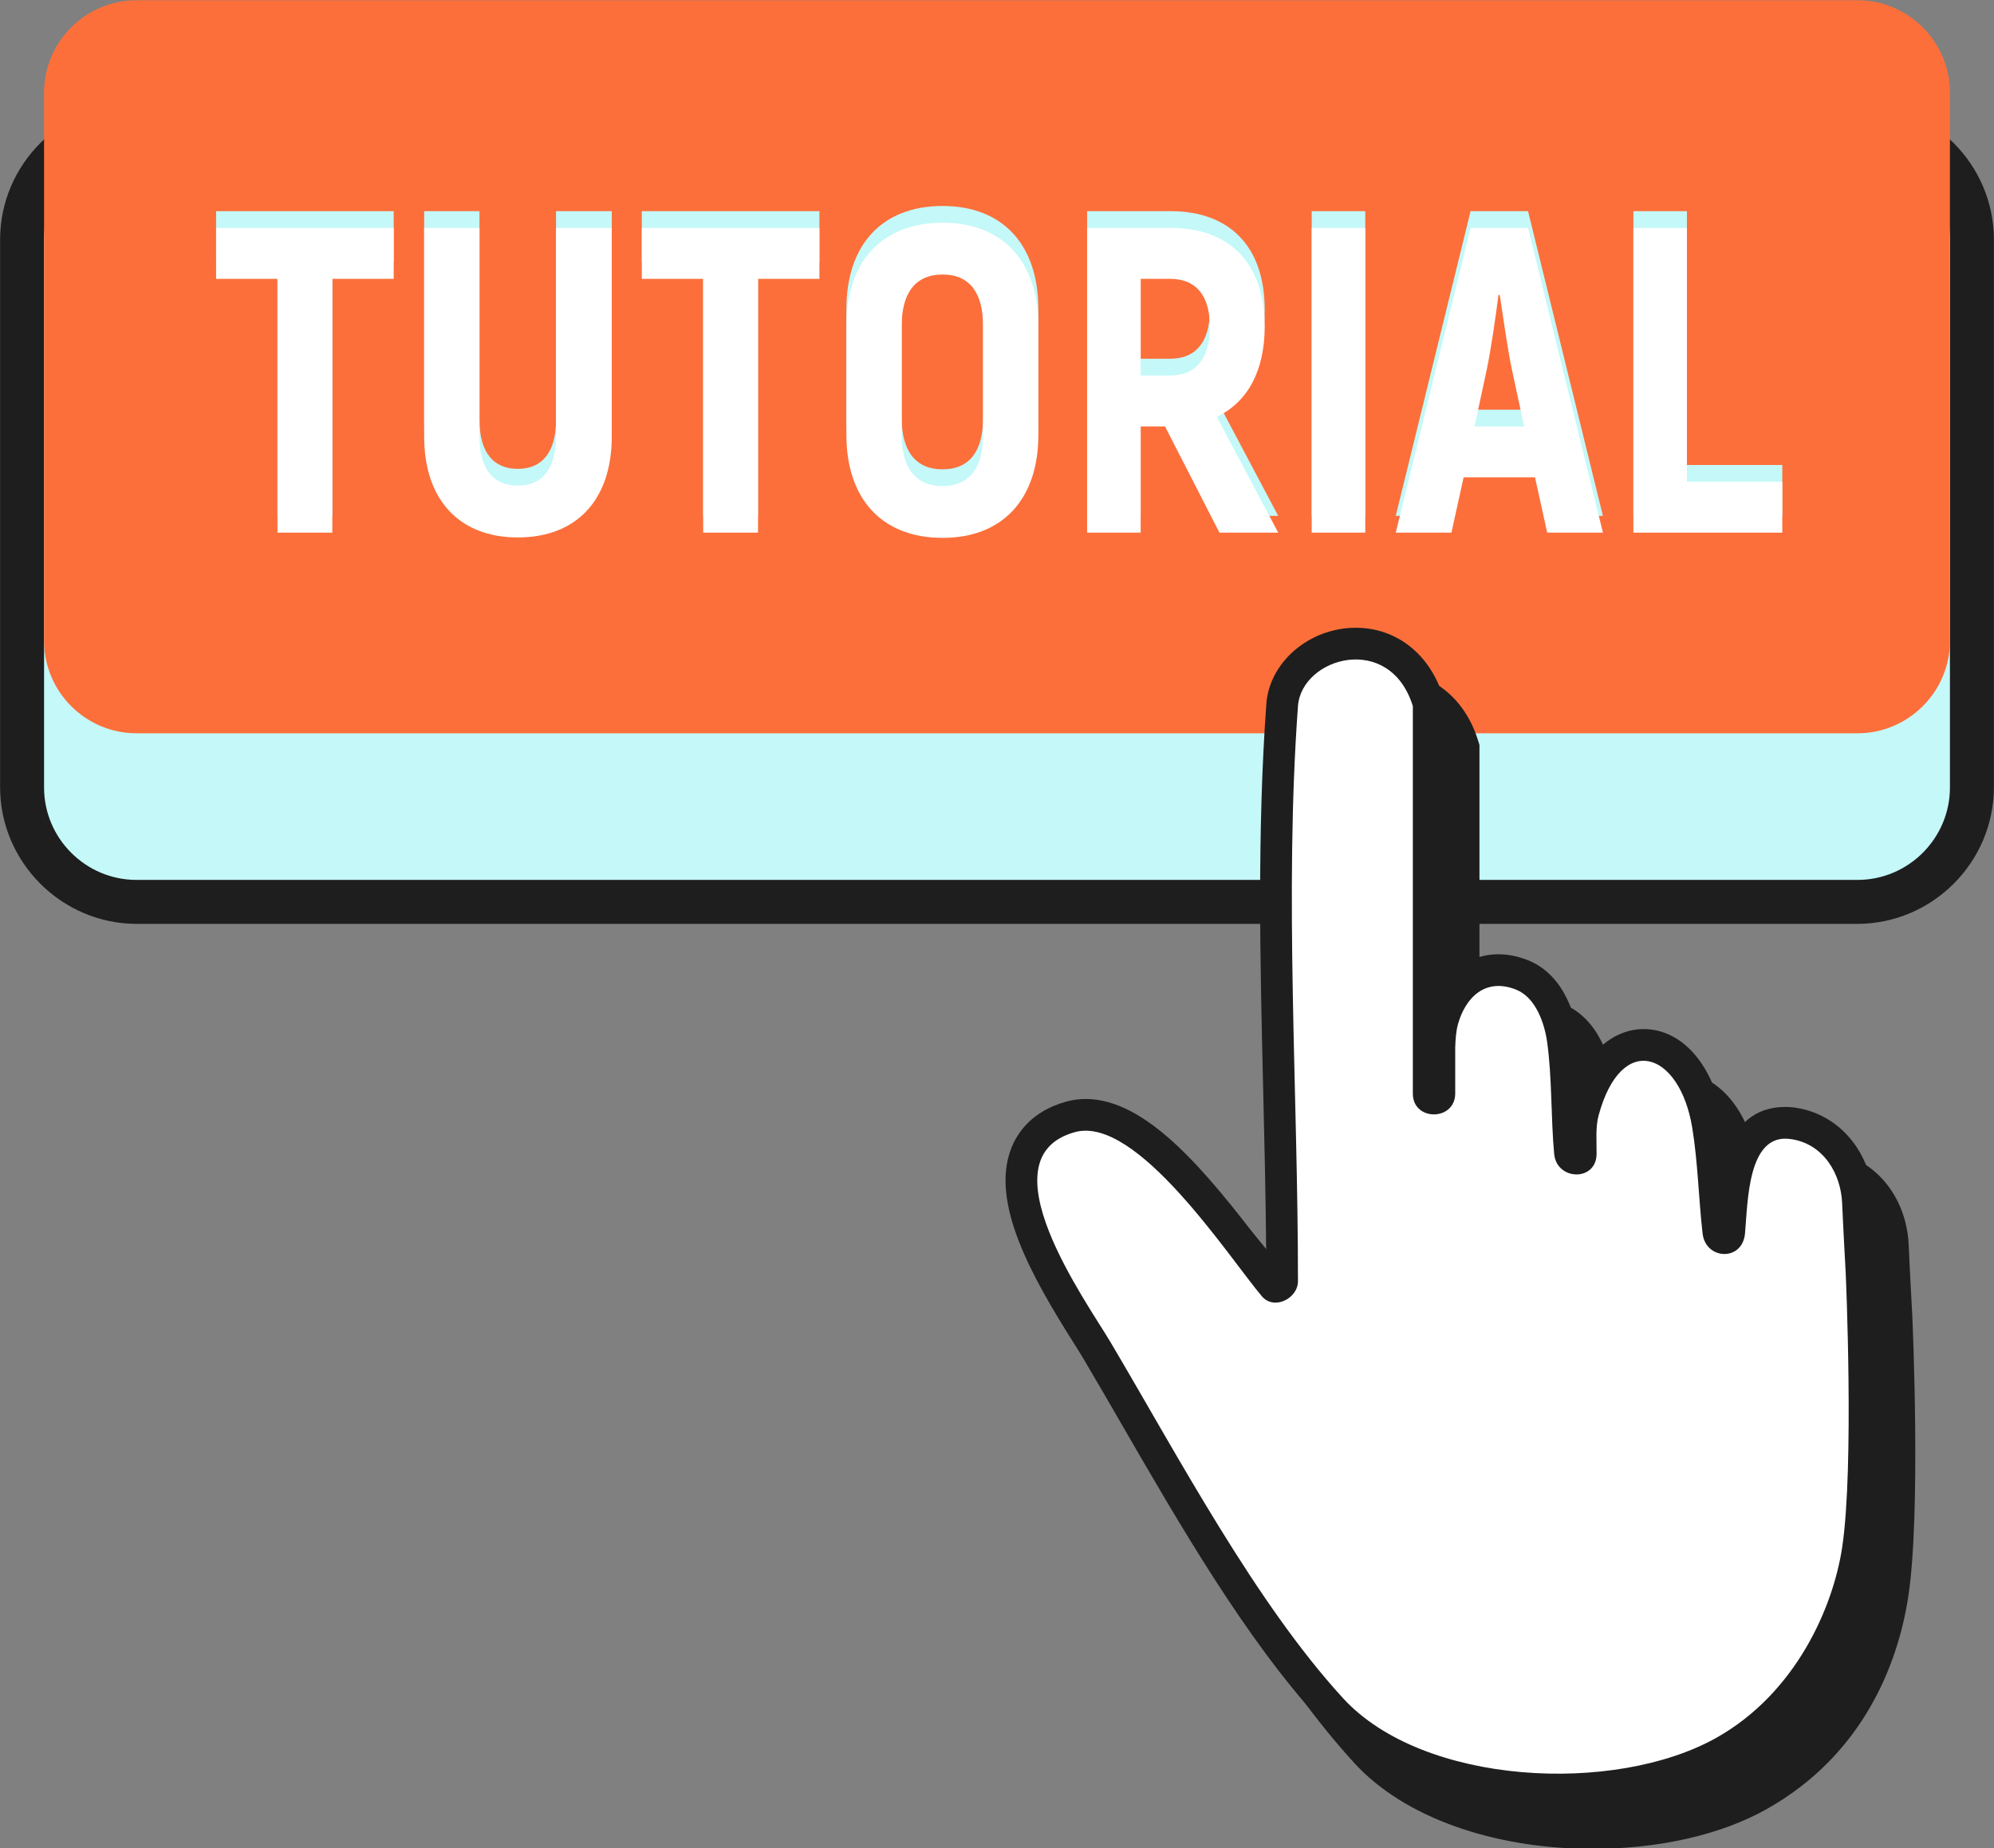
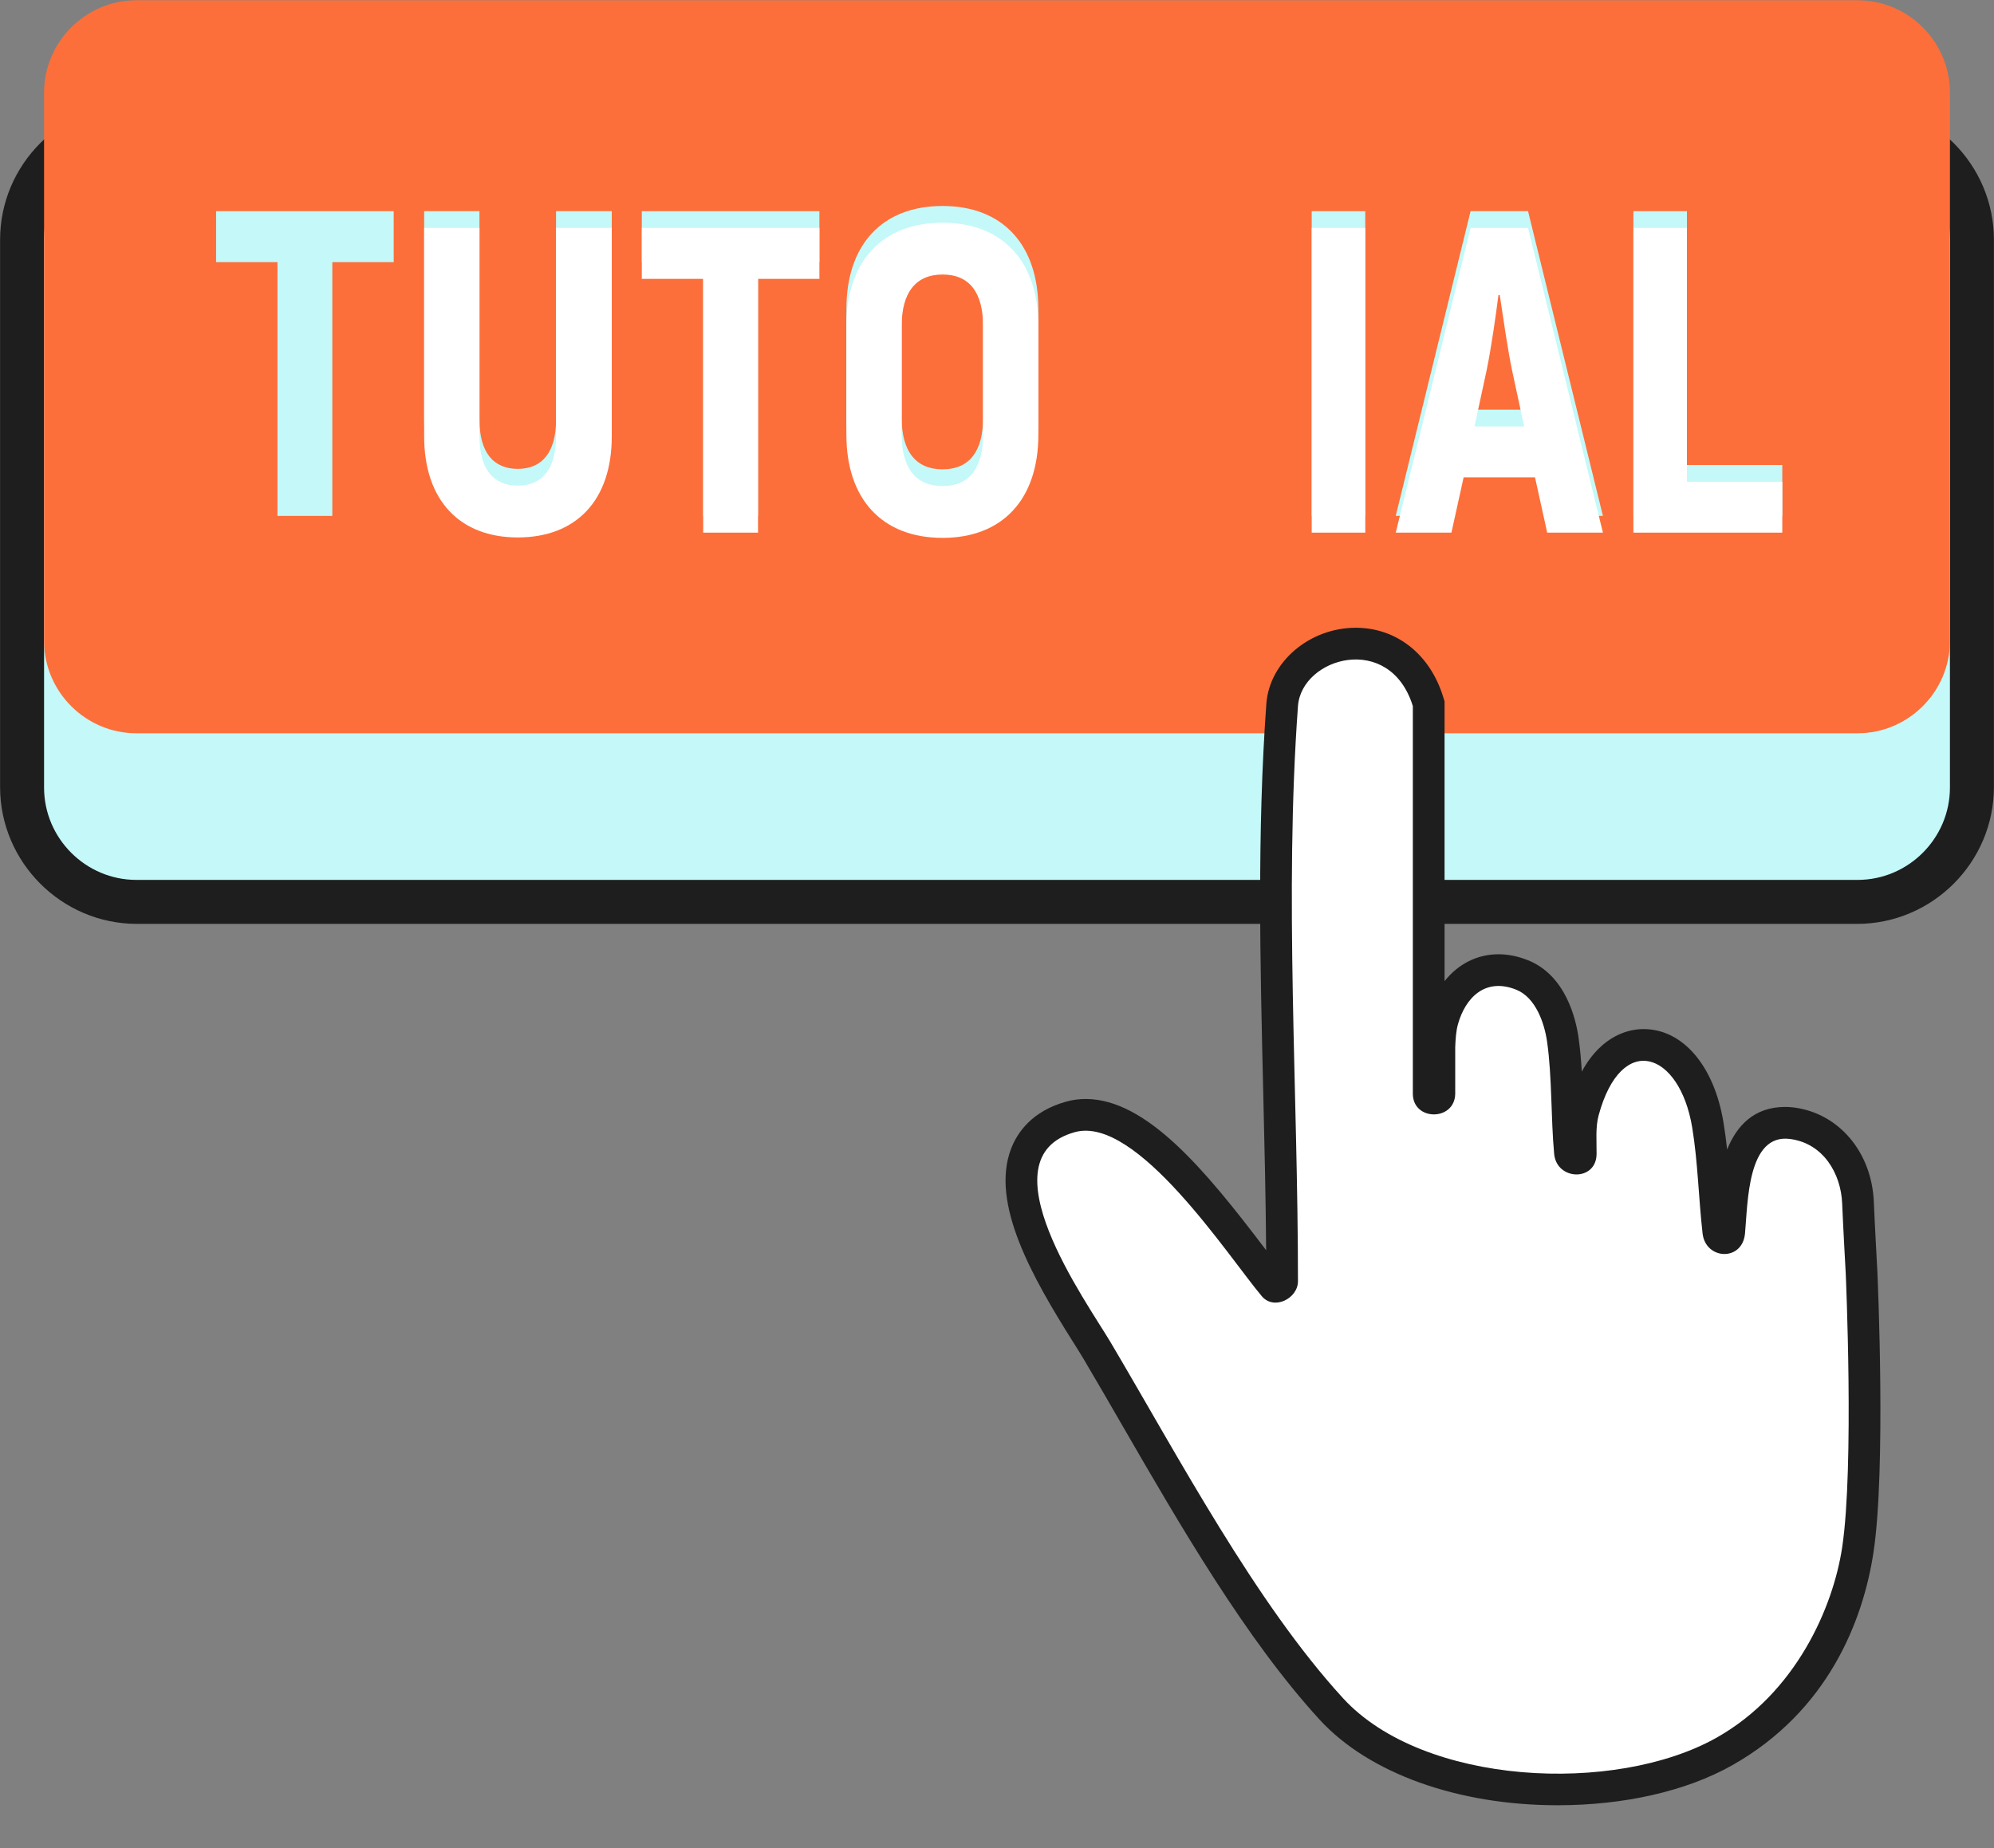
<svg xmlns="http://www.w3.org/2000/svg" fill="#000000" height="220.8" preserveAspectRatio="xMidYMid meet" version="1" viewBox="80.9 144.8 238.2 220.8" width="238.2" zoomAndPan="magnify">
  <rect x="80.9" y="144.8" width="238.2" height="220.8" fill="#808080" stroke="none" />
  <g>
    <g id="change1_1">
      <path d="M 302.742 255.168 L 97.258 255.168 C 88.266 255.168 80.91 247.812 80.91 238.82 L 80.91 173.438 C 80.91 164.449 88.266 157.094 97.258 157.094 L 302.742 157.094 C 311.734 157.094 319.09 164.449 319.09 173.438 L 319.09 238.82 C 319.09 247.812 311.734 255.168 302.742 255.168" fill="#1e1e1e" />
    </g>
    <g id="change2_1">
      <path d="M 302.805 249.914 L 97.199 249.914 C 91.129 249.914 86.164 244.945 86.164 238.879 L 86.164 173.379 C 86.164 167.312 91.129 162.348 97.199 162.348 L 302.805 162.348 C 308.871 162.348 313.836 167.312 313.836 173.379 L 313.836 238.879 C 313.836 244.945 308.871 249.914 302.805 249.914" fill="#c5f8f8" />
    </g>
    <g id="change3_1">
      <path d="M 302.805 232.398 L 97.199 232.398 C 91.129 232.398 86.164 227.434 86.164 221.367 L 86.164 155.867 C 86.164 149.797 91.129 144.832 97.199 144.832 L 302.805 144.832 C 308.871 144.832 313.836 149.797 313.836 155.867 L 313.836 221.367 C 313.836 227.434 308.871 232.398 302.805 232.398" fill="#fc6f3a" />
    </g>
    <g id="change1_2">
-       <path d="M 309.336 301.906 C 309.336 301.906 309.023 296.242 308.914 293.609 C 308.672 287.664 304.762 283.023 299.398 282.316 C 299.043 282.27 298.684 282.246 298.336 282.246 C 294.57 282.246 292.527 284.52 291.387 287.336 C 291.27 286.246 291.129 285.156 290.953 284.078 C 289.832 277.316 286.086 272.945 281.402 272.945 C 279.844 272.945 276.48 273.523 274.027 278.023 C 273.945 276.641 273.824 275.262 273.633 273.93 C 273.324 271.766 272.117 266.527 267.598 264.723 C 266.41 264.246 265.227 264.008 264.074 264.008 C 261.516 264.008 259.254 265.176 257.633 267.219 L 257.633 233.789 L 257.461 233.242 C 255.891 228.16 251.891 225.004 247.027 225.004 C 241.504 225.004 236.711 229.078 236.344 234.09 C 235.23 249.391 235.605 265.121 235.969 280.34 C 236.117 286.598 236.273 293.031 236.32 299.363 C 236.266 299.297 236.215 299.227 236.16 299.152 C 229.02 289.742 222.012 281.297 214.754 281.297 C 213.969 281.297 213.195 281.398 212.453 281.605 C 208.355 282.742 206.605 285.281 205.859 287.215 C 203.34 293.734 208.383 302.602 213.305 310.402 C 213.777 311.156 214.188 311.801 214.488 312.312 C 215.961 314.797 217.465 317.402 219.008 320.07 C 225.98 332.137 233.883 345.809 242.707 355.438 C 248.574 361.844 259.199 365.664 271.133 365.668 C 271.133 365.668 271.137 365.668 271.137 365.668 C 279.07 365.668 286.484 363.996 291.977 360.898 C 303.391 354.465 307.633 343.695 308.879 335.406 C 310.367 325.504 309.383 302.902 309.336 301.906" fill="#1e1e1e" />
-     </g>
+       </g>
    <g id="change1_3">
      <path d="M 266.965 360.457 C 255.031 360.457 244.406 356.633 238.539 350.23 C 229.715 340.598 221.812 326.922 214.84 314.859 C 213.297 312.191 211.793 309.586 210.32 307.102 C 210.02 306.594 209.609 305.945 209.137 305.191 C 204.215 297.391 199.172 288.523 201.691 282.008 C 202.438 280.074 204.188 277.531 208.285 276.395 C 209.023 276.191 209.801 276.086 210.586 276.086 C 217.844 276.086 224.852 284.531 231.992 293.945 C 232.047 294.016 232.098 294.086 232.152 294.156 C 232.105 287.824 231.949 281.387 231.801 275.129 C 231.438 259.914 231.062 244.18 232.176 228.879 C 232.543 223.867 237.336 219.793 242.859 219.793 C 247.723 219.793 251.723 222.949 253.293 228.031 L 253.465 228.578 L 253.465 262.008 C 255.086 259.965 257.348 258.797 259.906 258.797 C 261.059 258.797 262.242 259.035 263.43 259.512 C 267.949 261.32 269.156 266.555 269.465 268.719 C 269.656 270.055 269.777 271.43 269.859 272.812 C 272.312 268.312 275.676 267.734 277.234 267.734 C 281.918 267.734 285.664 272.105 286.781 278.867 C 286.961 279.945 287.102 281.035 287.219 282.125 C 288.355 279.309 290.402 277.035 294.168 277.035 C 294.516 277.035 294.875 277.059 295.23 277.105 C 300.594 277.812 304.504 282.457 304.746 288.398 C 304.855 291.031 305.168 296.695 305.168 296.695 C 305.215 297.691 306.199 320.293 304.711 330.195 C 303.465 338.484 299.223 349.254 287.809 355.688 C 282.316 358.785 274.902 360.457 266.969 360.457 C 266.969 360.457 266.965 360.457 266.965 360.457" fill="#1e1e1e" />
    </g>
    <g id="change4_1">
      <path d="M 301.387 296.902 C 301.387 296.902 301.07 291.207 300.961 288.555 C 300.816 285.035 298.746 281.391 294.738 280.863 C 289.629 280.191 289.699 288.469 289.355 292.156 C 289.039 295.531 284.648 295.309 284.289 292.156 C 283.812 288.004 283.727 283.594 283.047 279.488 C 281.547 270.414 274.578 267.988 271.863 278.066 C 271.48 279.488 271.641 281.18 271.625 282.656 C 271.594 285.977 266.859 285.848 266.559 282.656 C 266.16 278.395 266.316 273.477 265.715 269.254 C 265.398 267.039 264.363 263.965 262.02 263.027 C 258.324 261.551 255.953 263.984 255.066 267.152 C 254.832 267.988 254.777 268.934 254.738 269.918 L 254.738 275.48 C 254.672 278.742 249.703 278.742 249.676 275.48 L 249.676 229.152 C 246.93 220.289 236.379 223.312 235.953 229.152 C 234.305 251.805 235.953 275.133 235.953 297.855 C 235.953 299.922 233.09 301.375 231.633 299.645 C 227.648 294.918 216.695 277.996 209.297 280.047 C 198.27 283.102 210.672 300.258 213.582 305.172 C 221.699 318.891 230.891 336.27 241.336 347.668 C 250.895 358.105 273.828 359.215 285.961 352.383 C 295.441 347.039 299.887 336.812 300.965 329.633 C 302.414 319.98 301.387 296.902 301.387 296.902" fill="#ffffff" />
    </g>
    <g id="change2_2">
      <path d="M 127.93 176.113 L 120.598 176.113 L 120.598 206.43 L 114.047 206.43 L 114.047 176.113 L 106.715 176.113 L 106.715 170.027 L 127.93 170.027 L 127.93 176.113" fill="#c5f8f8" />
    </g>
    <g id="change2_3">
      <path d="M 131.57 194.938 L 131.57 170.027 L 138.176 170.027 L 138.176 194.938 C 138.176 198.84 139.84 200.812 142.75 200.812 C 145.66 200.812 147.324 198.84 147.324 194.938 L 147.324 170.027 L 153.98 170.027 L 153.98 194.938 C 153.98 202.582 149.719 207.004 142.75 207.004 C 135.836 207.004 131.57 202.582 131.57 194.938" fill="#c5f8f8" />
    </g>
    <g id="change2_4">
      <path d="M 178.785 176.113 L 171.453 176.113 L 171.453 206.43 L 164.902 206.43 L 164.902 176.113 L 157.57 176.113 L 157.57 170.027 L 178.785 170.027 L 178.785 176.113" fill="#c5f8f8" />
    </g>
    <g id="change2_5">
      <path d="M 198.336 194.73 L 198.336 181.73 C 198.336 177.777 196.727 175.594 193.5 175.594 C 190.277 175.594 188.613 177.777 188.613 181.73 L 188.613 194.73 C 188.613 198.684 190.277 200.867 193.5 200.867 C 196.727 200.867 198.336 198.684 198.336 194.73 Z M 182.008 194.73 L 182.008 181.73 C 182.008 174.031 186.273 169.406 193.5 169.406 C 200.68 169.406 204.941 174.031 204.941 181.73 L 204.941 194.73 C 204.941 202.426 200.68 207.055 193.5 207.055 C 186.273 207.055 182.008 202.426 182.008 194.73" fill="#c5f8f8" />
    </g>
    <g id="change2_6">
-       <path d="M 217.16 187.656 L 220.695 187.656 C 223.766 187.656 225.43 185.629 225.43 181.836 C 225.43 178.09 223.766 176.113 220.695 176.113 L 217.16 176.113 Z M 220.07 193.742 L 217.16 193.742 L 217.16 206.43 L 210.766 206.43 L 210.766 170.027 L 220.75 170.027 C 227.871 170.027 231.98 174.348 231.98 181.781 C 231.98 187.086 229.953 190.828 226.262 192.598 L 233.594 206.43 L 226.574 206.43 L 220.07 193.742" fill="#c5f8f8" />
-     </g>
+       </g>
    <g id="change2_7">
      <path d="M 243.992 170.027 L 243.992 206.43 L 237.594 206.43 L 237.594 170.027 L 243.992 170.027" fill="#c5f8f8" />
    </g>
    <g id="change2_8">
      <path d="M 262.973 193.742 L 261.516 186.98 C 260.996 184.484 260.426 180.48 260.059 178.039 L 259.902 178.039 C 259.594 180.48 259.02 184.484 258.5 186.98 L 257.043 193.742 Z M 264.27 199.824 L 255.742 199.824 L 254.285 206.43 L 247.633 206.43 L 256.574 170.027 L 263.438 170.027 L 272.383 206.43 L 265.727 206.43 L 264.27 199.824" fill="#c5f8f8" />
    </g>
    <g id="change2_9">
      <path d="M 293.809 200.348 L 293.809 206.43 L 276.023 206.43 L 276.023 170.027 L 282.418 170.027 L 282.418 200.348 L 293.809 200.348" fill="#c5f8f8" />
    </g>
    <g id="change4_2">
-       <path d="M 127.93 178.113 L 120.598 178.113 L 120.598 208.43 L 114.047 208.43 L 114.047 178.113 L 106.715 178.113 L 106.715 172.027 L 127.93 172.027 L 127.93 178.113" fill="#ffffff" />
-     </g>
+       </g>
    <g id="change4_3">
      <path d="M 131.57 196.938 L 131.57 172.027 L 138.176 172.027 L 138.176 196.938 C 138.176 200.84 139.84 202.812 142.75 202.812 C 145.66 202.812 147.324 200.84 147.324 196.938 L 147.324 172.027 L 153.98 172.027 L 153.98 196.938 C 153.98 204.582 149.719 209.004 142.75 209.004 C 135.836 209.004 131.57 204.582 131.57 196.938" fill="#ffffff" />
    </g>
    <g id="change4_4">
      <path d="M 178.785 178.113 L 171.453 178.113 L 171.453 208.43 L 164.902 208.43 L 164.902 178.113 L 157.57 178.113 L 157.57 172.027 L 178.785 172.027 L 178.785 178.113" fill="#ffffff" />
    </g>
    <g id="change4_5">
      <path d="M 198.336 196.73 L 198.336 183.73 C 198.336 179.777 196.727 177.594 193.5 177.594 C 190.277 177.594 188.613 179.777 188.613 183.73 L 188.613 196.73 C 188.613 200.684 190.277 202.867 193.5 202.867 C 196.727 202.867 198.336 200.684 198.336 196.73 Z M 182.008 196.73 L 182.008 183.73 C 182.008 176.031 186.273 171.406 193.5 171.406 C 200.68 171.406 204.941 176.031 204.941 183.73 L 204.941 196.73 C 204.941 204.426 200.68 209.055 193.5 209.055 C 186.273 209.055 182.008 204.426 182.008 196.73" fill="#ffffff" />
    </g>
    <g id="change4_6">
-       <path d="M 217.16 189.656 L 220.695 189.656 C 223.766 189.656 225.43 187.629 225.43 183.836 C 225.43 180.09 223.766 178.113 220.695 178.113 L 217.16 178.113 Z M 220.07 195.742 L 217.16 195.742 L 217.16 208.43 L 210.766 208.43 L 210.766 172.027 L 220.75 172.027 C 227.871 172.027 231.98 176.348 231.98 183.781 C 231.98 189.086 229.953 192.828 226.262 194.598 L 233.594 208.43 L 226.574 208.43 L 220.07 195.742" fill="#ffffff" />
-     </g>
+       </g>
    <g id="change4_7">
      <path d="M 243.992 172.027 L 243.992 208.43 L 237.594 208.43 L 237.594 172.027 L 243.992 172.027" fill="#ffffff" />
    </g>
    <g id="change4_8">
      <path d="M 262.973 195.742 L 261.516 188.98 C 260.996 186.484 260.426 182.48 260.059 180.039 L 259.902 180.039 C 259.594 182.48 259.02 186.484 258.5 188.98 L 257.043 195.742 Z M 264.27 201.824 L 255.742 201.824 L 254.285 208.43 L 247.633 208.43 L 256.574 172.027 L 263.438 172.027 L 272.383 208.43 L 265.727 208.43 L 264.27 201.824" fill="#ffffff" />
    </g>
    <g id="change4_9">
      <path d="M 293.809 202.348 L 293.809 208.43 L 276.023 208.43 L 276.023 172.027 L 282.418 172.027 L 282.418 202.348 L 293.809 202.348" fill="#ffffff" />
    </g>
  </g>
</svg>